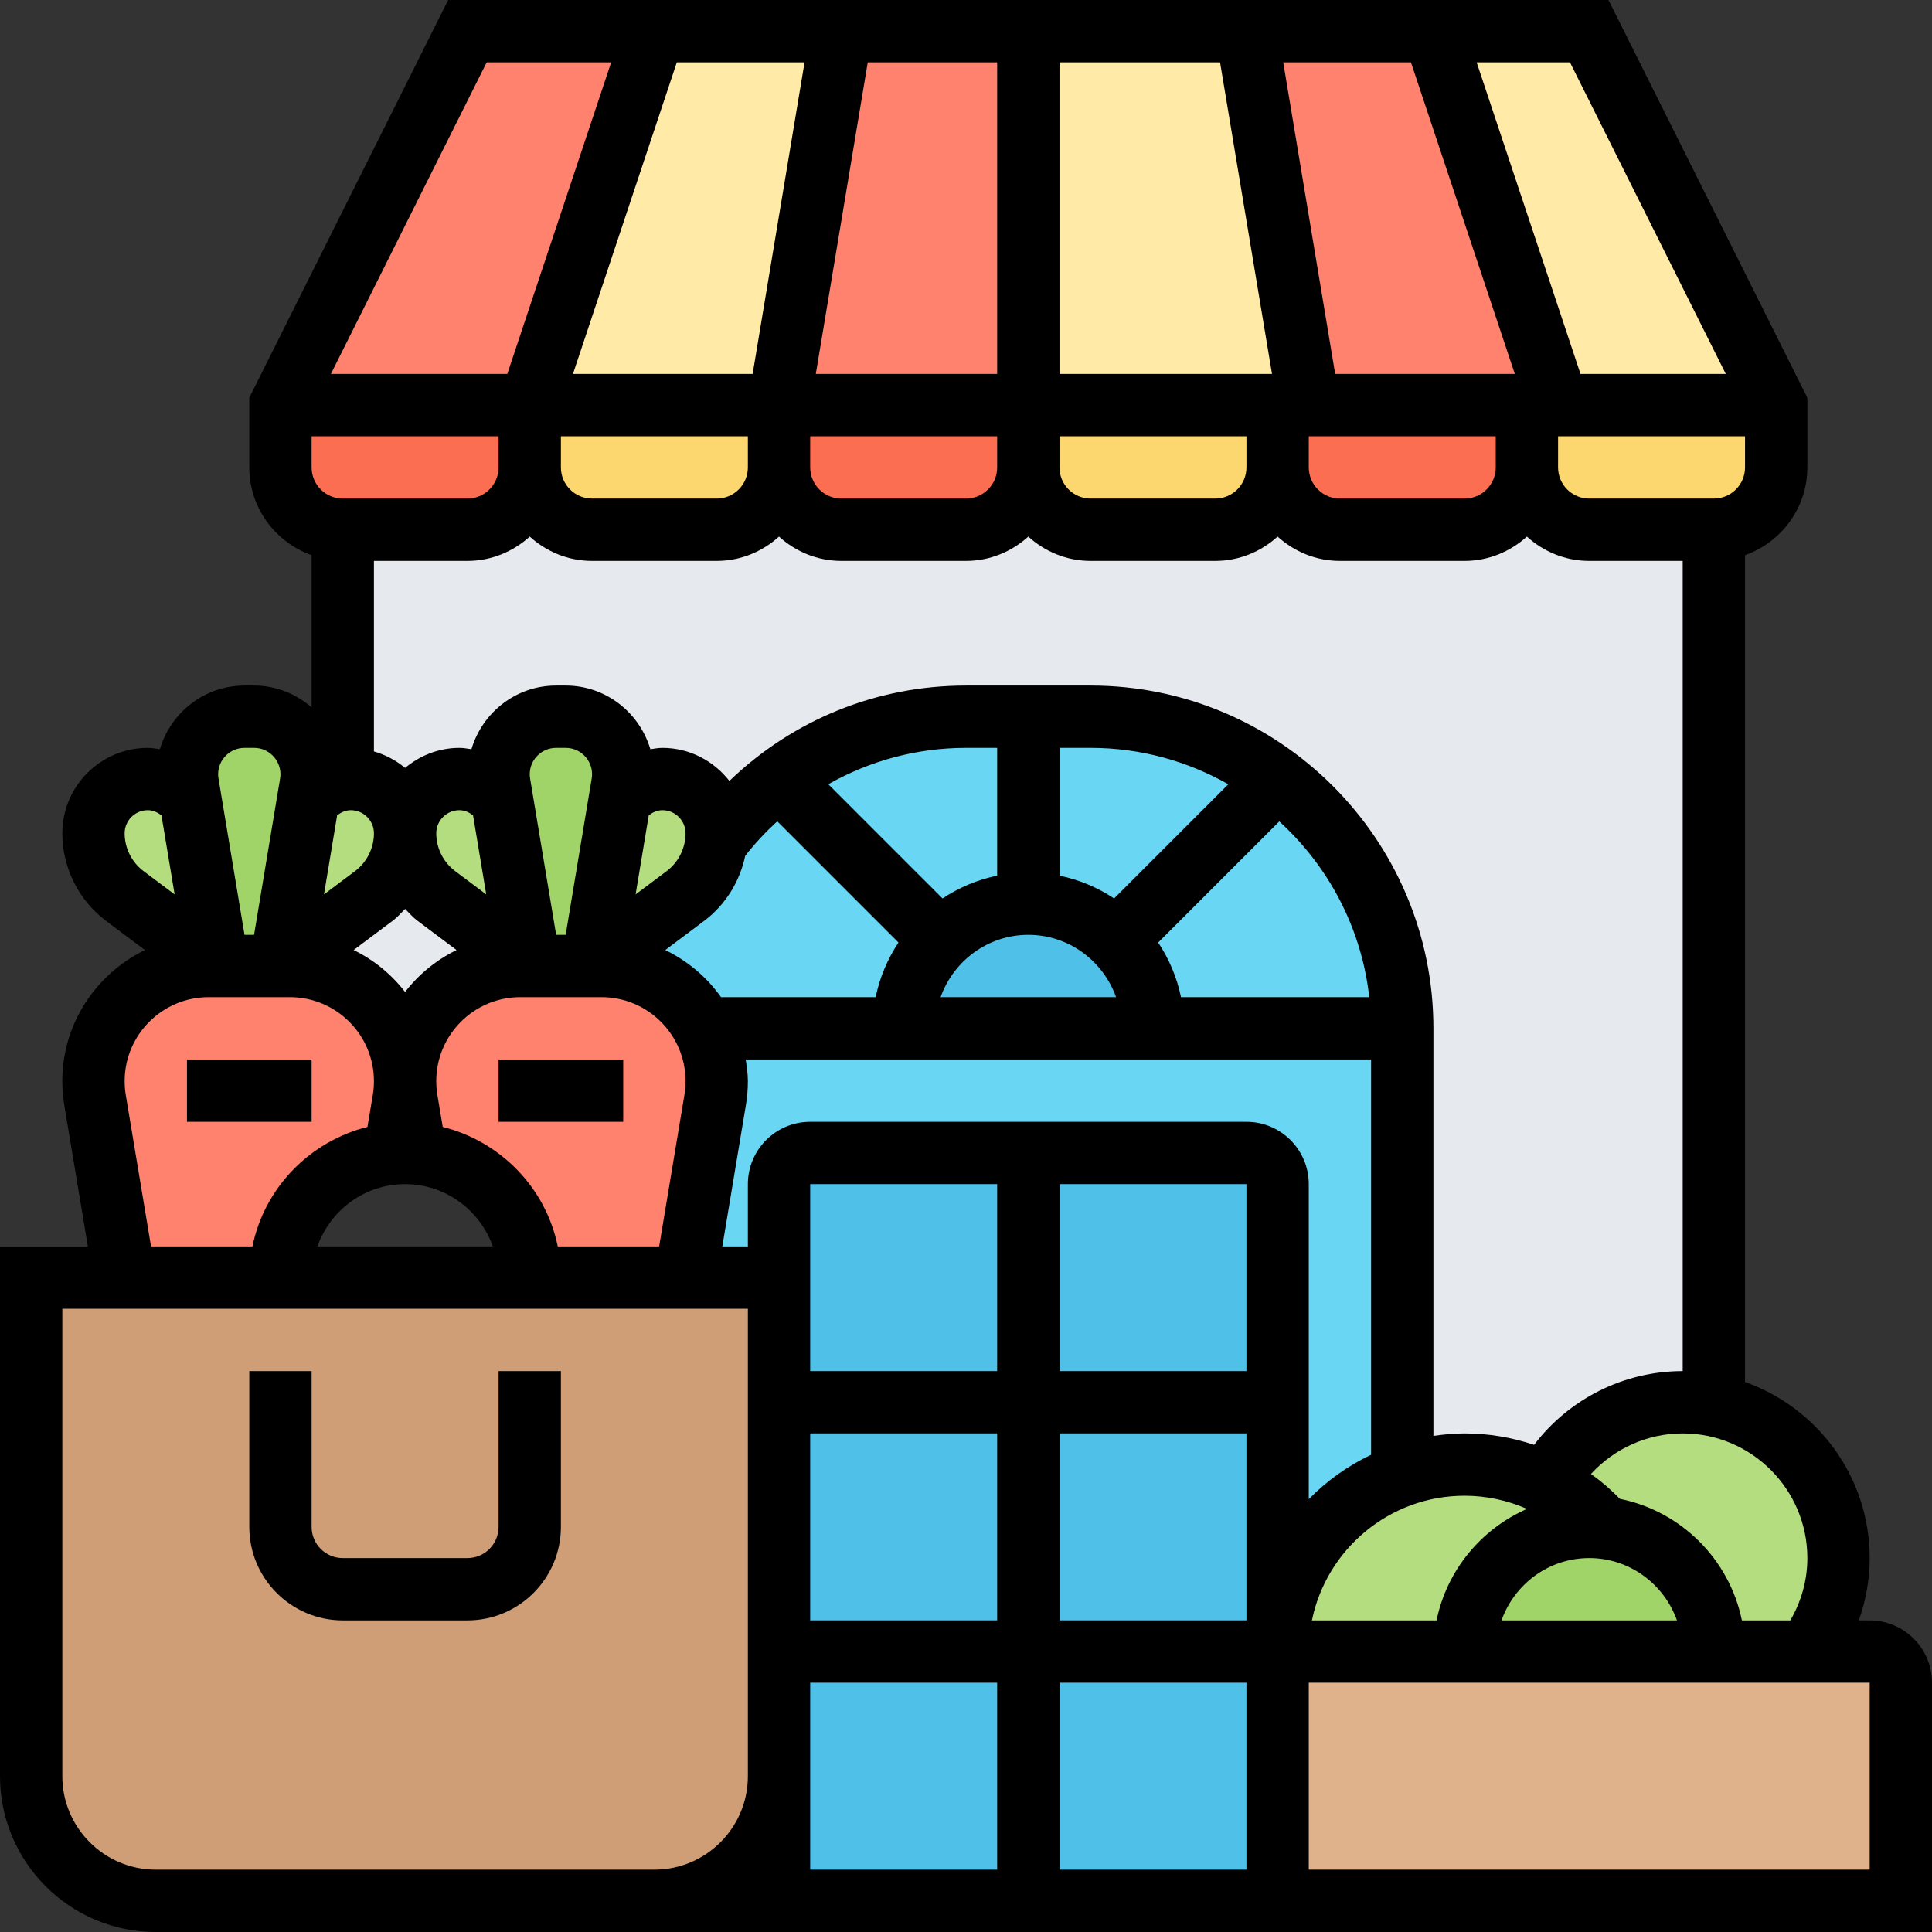
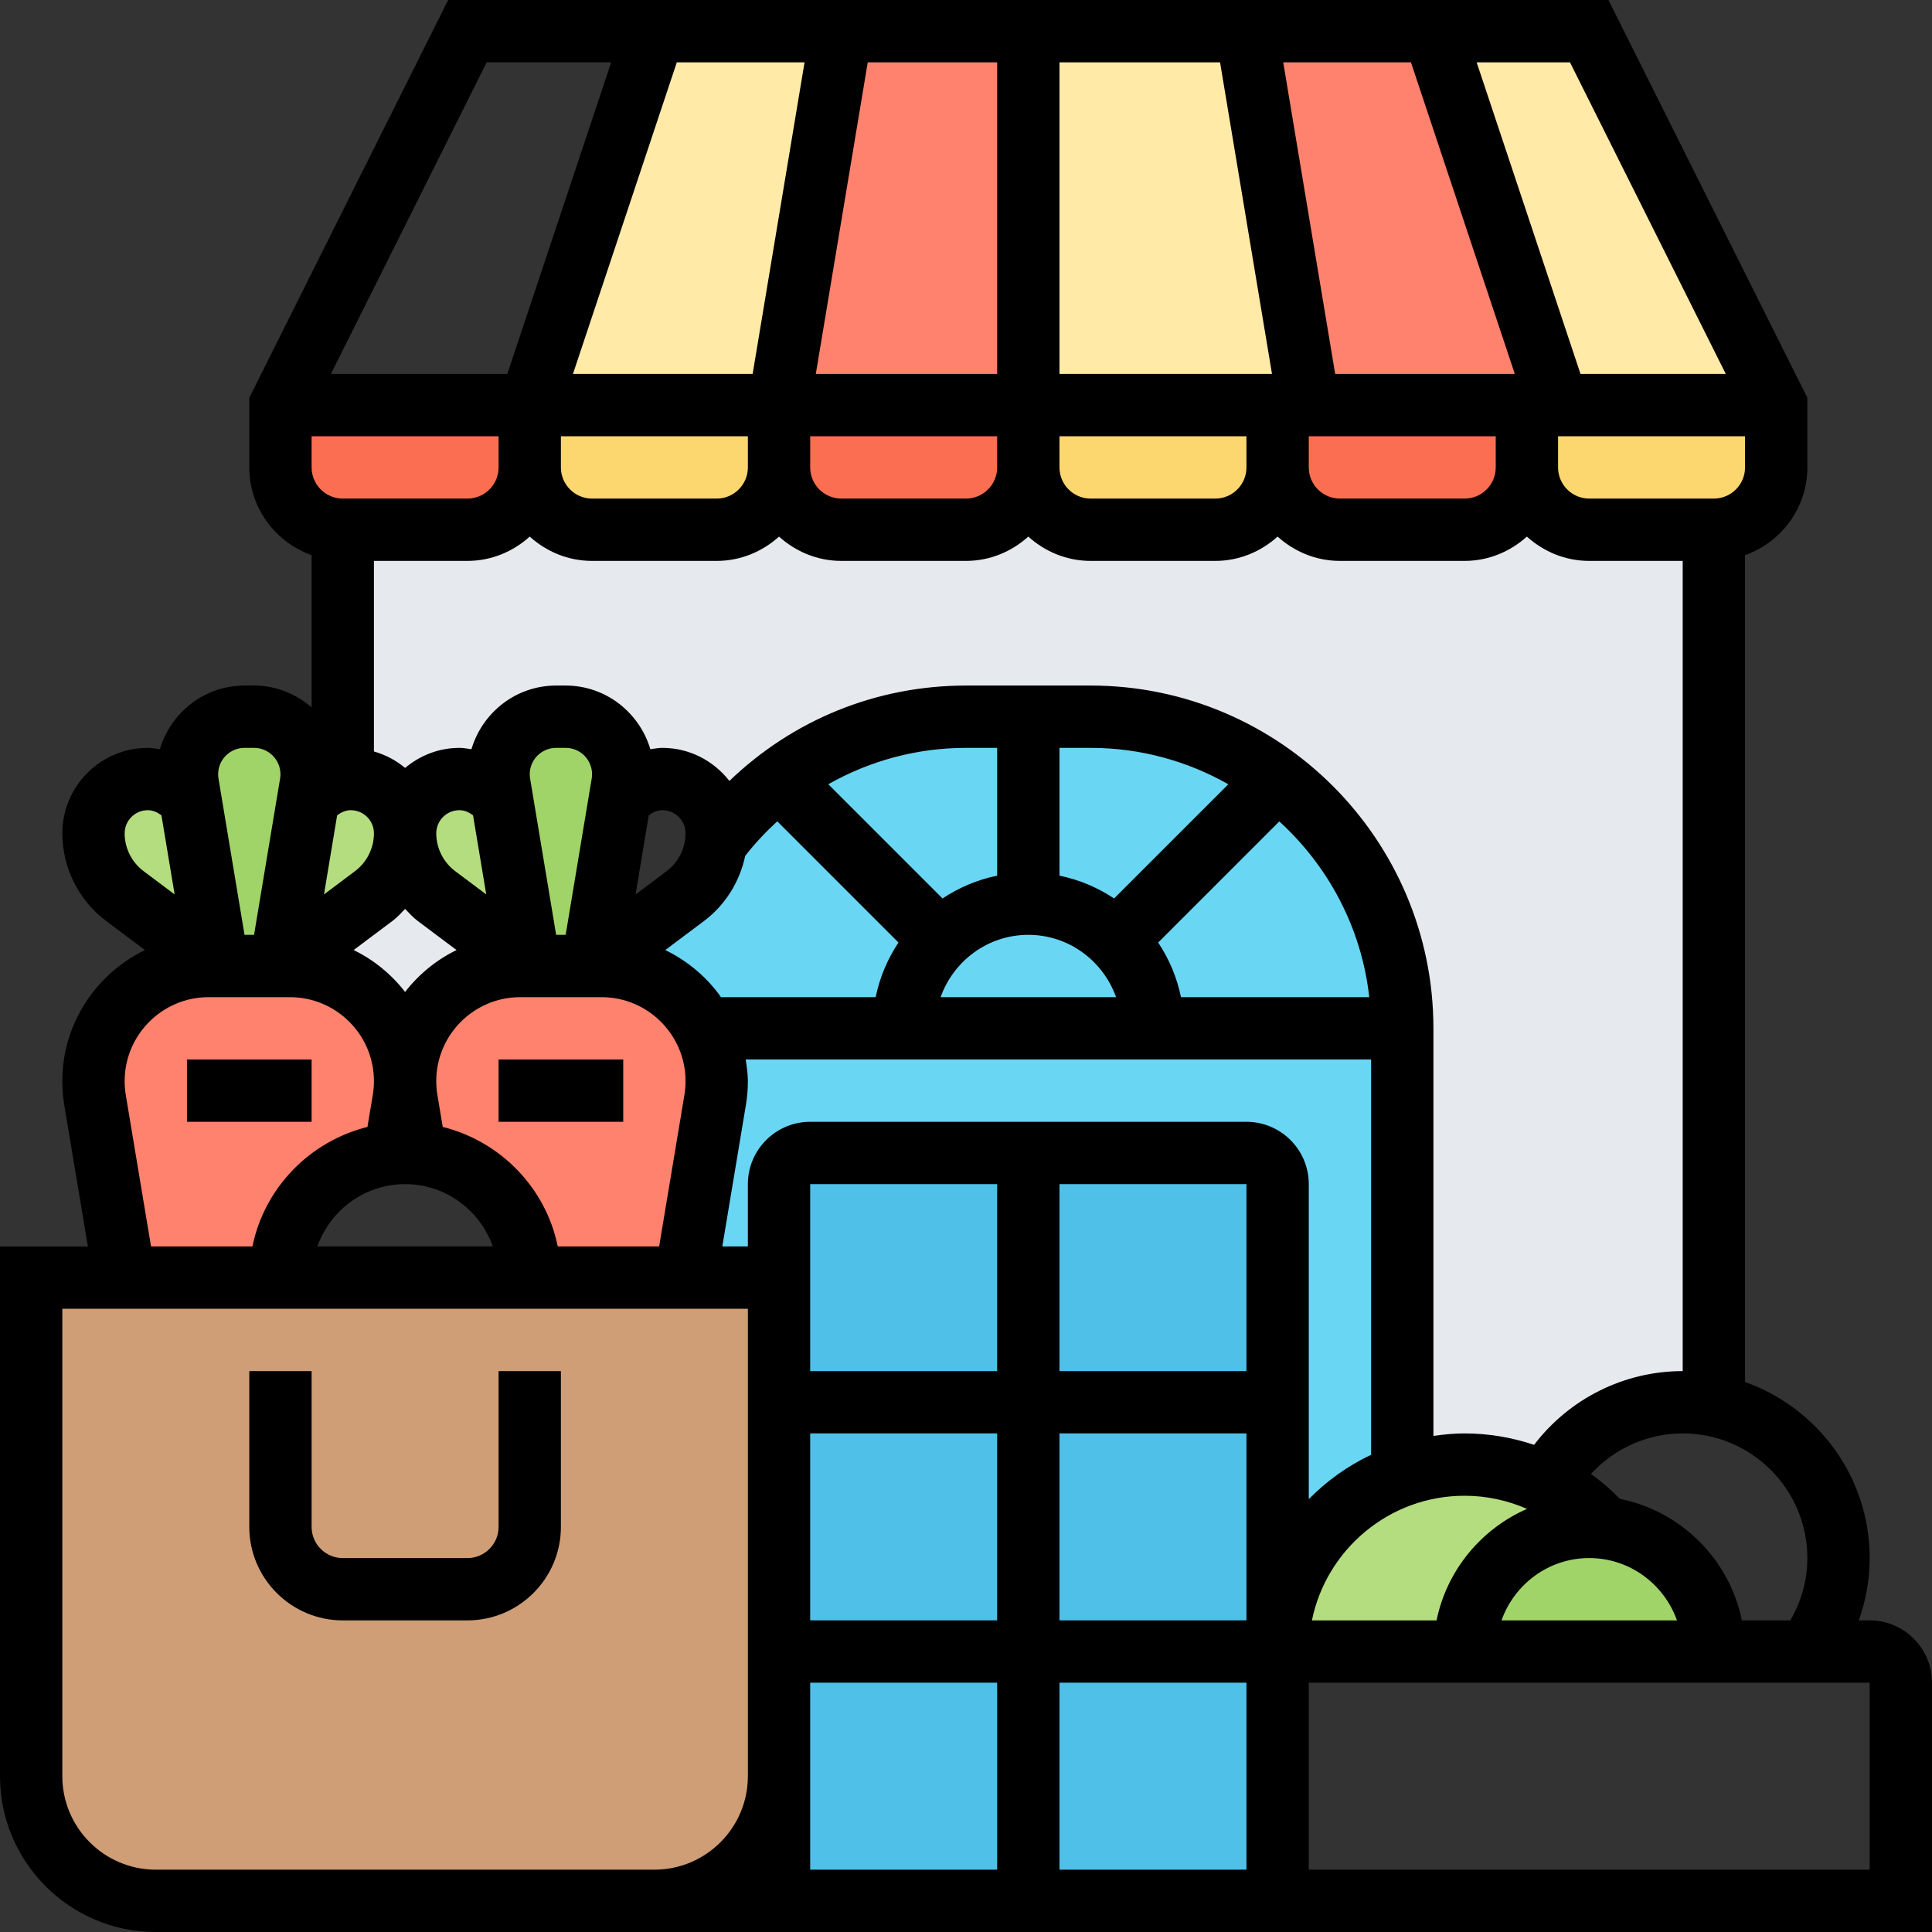
<svg xmlns="http://www.w3.org/2000/svg" id="_x33_0" enable-background="new 0 0 62 62" height="512" viewBox="0 0 62 62" width="512">
  <rect x="0" y="0" width="62" height="62" fill="#333333" stroke="none" />
  <g>
    <g>
      <g>
        <g>
          <path d="m11.99 28.75-2.99 2.25h.31c2.04 0 3.69 1.65 3.69 3.69 0-1.02.41-1.94 1.08-2.61s1.59-1.08 2.61-1.08h.31l-2.99-2.25c-.64-.47-1.01-1.22-1.01-2.01 0 .79-.37 1.54-1.01 2.01z" fill="#e6e9ed" />
        </g>
        <g>
          <path d="m51 17c-1.1 0-2-.9-2-2 0 1.1-.9 2-2 2h-4c-1.1 0-2-.9-2-2 0 1.1-.9 2-2 2h-4c-1.1 0-2-.9-2-2 0 1.1-.9 2-2 2h-4c-1.1 0-2-.9-2-2 0 1.1-.9 2-2 2h-4c-1.1 0-2-.9-2-2 0 1.1-.9 2-2 2h-4v8.02c.08-.01.17-.02.26-.02.96 0 1.74.78 1.74 1.74 0-.96.78-1.74 1.74-1.74.55 0 1.05.25 1.37.66l-.08-.51c-.02-.1-.03-.2-.03-.3 0-1.02.83-1.85 1.85-1.85h.3c1.02 0 1.85.83 1.85 1.85 0 .1-.01.2-.03.3l-.08.51c.32-.41.82-.66 1.37-.66.96 0 1.74.78 1.74 1.74 0 .1-.01.19-.02.28 1.83-2.44 4.74-4.02 8.02-4.02h4c5.52 0 10 4.48 10 10v14.34c.63-.22 1.3-.34 2-.34.94 0 1.82.22 2.61.6.85-1.55 2.5-2.6 4.39-2.6.34 0 .67.03.99.1l.01-.1v-28z" fill="#e6e9ed" />
        </g>
      </g>
      <g>
-         <path d="m61 54v7h-20v-8h6 8 3 2c.55 0 1 .45 1 1z" fill="#dfb28b" />
-       </g>
+         </g>
      <g>
-         <path d="m59 50c0 1.13-.37 2.16-1 3h-3c0-2.04-1.53-3.72-3.5-3.97-.52-.59-1.17-1.08-1.89-1.43.85-1.55 2.5-2.6 4.39-2.6.34 0 .67.03.99.1 2.29.46 4.01 2.48 4.01 4.9z" fill="#b4dd7f" />
-       </g>
+         </g>
      <g>
        <path d="m49.61 47.6c.72.35 1.37.84 1.89 1.43-.16-.02-.33-.03-.5-.03-2.21 0-4 1.79-4 4h-6c0-2.61 1.67-4.84 4-5.66.63-.22 1.3-.34 2-.34.94 0 1.82.22 2.61.6z" fill="#b4dd7f" />
      </g>
      <g>
        <path d="m55 53h-8c0-2.21 1.79-4 4-4 .17 0 .34.01.5.03 1.97.25 3.5 1.93 3.5 3.97z" fill="#a0d468" />
      </g>
      <g>
        <path d="m41 53v8h-16v-4-16-3c0-.55.45-1 1-1h14c.55 0 1 .45 1 1z" fill="#4fc1e9" />
      </g>
      <g>
        <path d="m12.66 37.02c-2.05.17-3.66 1.88-3.66 3.98h-5l-.95-5.7c-.03-.2-.05-.4-.05-.61 0-1.02.41-1.94 1.08-2.61s1.59-1.08 2.61-1.08h.31 2 .31c2.04 0 3.69 1.65 3.69 3.69 0 .21-.02.41-.05.61l-.29 1.71z" fill="#ff826e" />
      </g>
      <g>
        <path d="m22.95 35.3-.95 5.7h-5c0-1.1-.45-2.1-1.17-2.83-.65-.65-1.53-1.07-2.49-1.15v-.01l-.29-1.71c-.03-.2-.05-.4-.05-.61 0-1.02.41-1.94 1.08-2.61s1.59-1.08 2.61-1.08h.31 2 .31c1.43 0 2.67.81 3.28 2 .26.51.41 1.08.41 1.69 0 .21-.02.41-.05.61z" fill="#ff826e" />
      </g>
      <g>
        <path d="m9 41h8 5 3v16c0 2.21-1.79 4-4 4h-16c-2.21 0-4-1.79-4-4v-16h3z" fill="#cf9e76" />
      </g>
      <g>
        <path d="m19.97 25.15-.08.51-.89 5.34h-2l-.89-5.34-.08-.51c-.02-.1-.03-.2-.03-.3 0-1.02.83-1.85 1.85-1.85h.3c1.02 0 1.85.83 1.85 1.85 0 .1-.01.2-.03.3z" fill="#a0d468" />
      </g>
      <g>
        <path d="m9.97 25.15-.08.51-.89 5.34h-2l-.89-5.34-.08-.51c-.02-.1-.03-.2-.03-.3 0-1.02.83-1.85 1.85-1.85h.3c1.02 0 1.85.83 1.85 1.85 0 .1-.01.2-.03.3z" fill="#a0d468" />
      </g>
      <g>
-         <path d="m23 26.74c0 .1-.01.19-.02.28-.07.69-.43 1.32-.99 1.73l-2.99 2.25.89-5.34c.32-.41.82-.66 1.37-.66.96 0 1.74.78 1.74 1.74z" fill="#b4dd7f" />
-       </g>
+         </g>
      <g>
        <path d="m16.11 25.66.89 5.34-2.99-2.25c-.64-.47-1.01-1.22-1.01-2.01 0-.96.78-1.74 1.74-1.74.55 0 1.05.25 1.37.66z" fill="#b4dd7f" />
      </g>
      <g>
        <path d="m13 26.74c0 .79-.37 1.54-1.01 2.01l-2.99 2.25.89-5.34c.27-.34.66-.57 1.11-.64.08-.01.17-.02.26-.02.96 0 1.74.78 1.74 1.74z" fill="#b4dd7f" />
      </g>
      <g>
        <path d="m6.11 25.66.89 5.34-2.99-2.25c-.64-.47-1.01-1.22-1.01-2.01 0-.96.78-1.74 1.74-1.74.55 0 1.05.25 1.37.66z" fill="#b4dd7f" />
      </g>
      <g>
        <path d="m35 23h-4c-3.28 0-6.19 1.58-8.02 4.02-.07.69-.43 1.32-.99 1.73l-2.99 2.25h.31c1.43 0 2.67.81 3.28 2 .26.51.41 1.08.41 1.69 0 .21-.02.41-.05.61l-.95 5.7h3v-3c0-.55.45-1 1-1h14c.55 0 1 .45 1 1v15c0-2.61 1.67-4.84 4-5.66v-14.34c0-5.52-4.48-10-10-10z" fill="#69d6f4" />
      </g>
      <g>
-         <path d="m37 33h-8c0-2.21 1.79-4 4-4s4 1.79 4 4z" fill="#4fc1e9" />
-       </g>
+         </g>
      <g>
        <path d="m46 1 4 12h-1-7l-2-12z" fill="#ff826e" />
      </g>
      <g>
        <path d="m33 1v12h-8l2-12z" fill="#ff826e" />
      </g>
      <g>
-         <path d="m21 1-4 12h-8l6-12z" fill="#ff826e" />
-       </g>
+         </g>
      <g>
        <path d="m51 1 6 12h-7l-4-12z" fill="#ffeaa7" />
      </g>
      <g>
        <path d="m40 1 2 12h-1-8v-12z" fill="#ffeaa7" />
      </g>
      <g>
        <path d="m27 1-2 12h-8l4-12z" fill="#ffeaa7" />
      </g>
      <g>
        <path d="m50 13h7v2c0 1.1-.9 2-2 2h-4c-1.1 0-2-.9-2-2v-2z" fill="#fcd770" />
      </g>
      <g>
        <path d="m41 13v2c0 1.1-.9 2-2 2h-4c-1.1 0-2-.9-2-2v-2z" fill="#fcd770" />
      </g>
      <g>
        <path d="m25 13v2c0 1.1-.9 2-2 2h-4c-1.1 0-2-.9-2-2v-2z" fill="#fcd770" />
      </g>
      <g>
        <path d="m49 13v2c0 1.1-.9 2-2 2h-4c-1.1 0-2-.9-2-2v-2h1z" fill="#fc6e51" />
      </g>
      <g>
        <path d="m33 13v2c0 1.1-.9 2-2 2h-4c-1.1 0-2-.9-2-2v-2z" fill="#fc6e51" />
      </g>
      <g>
        <path d="m17 13v2c0 1.1-.9 2-2 2h-4c-1.1 0-2-.9-2-2v-2z" fill="#fc6e51" />
      </g>
    </g>
    <g>
      <path d="m16 49c0 .552-.448 1-1 1h-4c-.552 0-1-.448-1-1v-5h-2v5c0 1.654 1.346 3 3 3h4c1.654 0 3-1.346 3-3v-5h-2z" />
      <path d="m6 34h4v2h-4z" />
      <path d="m16 34h4v2h-4z" />
      <path d="m60 52h-.349c.226-.636.349-1.308.349-2 0-2.607-1.673-4.824-4-5.65v-26.534c1.161-.414 2-1.514 2-2.816v-2.236l-6.382-12.764h-37.236l-6.382 12.764v2.236c0 1.302.839 2.402 2 2.816v4.883c-.499-.43-1.139-.699-1.847-.699h-.306c-1.289 0-2.368.867-2.717 2.043-.128-.018-.255-.043-.387-.043-1.513 0-2.743 1.23-2.743 2.743 0 1.101.525 2.151 1.405 2.811l1.246.934c-1.563.763-2.651 2.353-2.651 4.206 0 .258.021.516.063.771l.757 4.535h-2.82v17c0 2.757 2.243 5 5 5h57v-8c0-1.103-.897-2-2-2zm-2-2c0 .713-.194 1.394-.547 2h-1.554c-.4-1.961-1.951-3.506-3.914-3.9-.289-.294-.597-.563-.929-.799.748-.816 1.809-1.301 2.944-1.301 2.206 0 4 1.794 4 4zm-32 4h6v6h-6zm-14.651-23.512 1.246-.934c.151-.113.276-.251.405-.386.129.134.254.273.405.386l1.246.934c-.65.317-1.211.778-1.651 1.345-.44-.567-1.001-1.028-1.651-1.345zm-.53-4.323c.128-.097.273-.165.438-.165.41 0 .743.333.743.743 0 .474-.227.927-.604 1.211l-.999.749zm4.362 0 .423 2.538-.999-.749c-.378-.284-.605-.737-.605-1.211 0-.41.333-.743.743-.743.165 0 .31.068.438.165zm5.638 0c.128-.097.273-.165.438-.165.41 0 .743.333.743.743 0 .474-.227.927-.604 1.211l-.999.749zm1.776 3.389c.684-.513 1.145-1.264 1.32-2.09.315-.403.66-.769 1.028-1.107l3.89 3.89c-.348.524-.602 1.116-.732 1.753h-4.963c-.456-.646-1.073-1.163-1.789-1.512zm10.405.446c1.302 0 2.402.839 2.816 2h-5.631c.413-1.161 1.513-2 2.815-2zm4.899 2c-.13-.637-.384-1.229-.732-1.753l3.887-3.887c1.573 1.435 2.639 3.413 2.887 5.64zm-2.146-3.167c-.524-.348-1.116-.602-1.753-.732v-4.101h1c1.606 0 3.112.428 4.418 1.168zm-3.753-.732c-.637.13-1.229.384-1.753.732l-3.666-3.666c1.327-.75 2.833-1.167 4.419-1.167h1zm-13.012-3.115-.835 5.014h-.306l-.835-5.014c-.008-.046-.012-.092-.012-.139 0-.467.38-.847.847-.847h.307c.466 0 .846.38.846.847 0 .047-.004.093-.012.139zm-5.988 13.014c1.302 0 2.402.839 2.816 2h-5.631c.413-1.161 1.513-2 2.815-2zm4.899 2c-.384-1.884-1.837-3.371-3.691-3.836l-.172-1.026c-.024-.147-.036-.295-.036-.444 0-1.485 1.209-2.694 2.694-2.694h2.611c1.486 0 2.695 1.209 2.695 2.694 0 .148-.012.297-.036.443l-.811 4.863zm6.031-6h20.07v12.685c-.749.357-1.426.839-2 1.426v-10.111c0-1.103-.897-2-2-2h-14c-1.103 0-2 .897-2 2v2h-.82l.756-4.535c.043-.255.064-.513.064-.771 0-.237-.036-.466-.07-.694zm16.07 10h-6v-6h6zm-8 0h-6v-6h6zm-6 2h6v6h-6zm8 0h6v6h-6zm0 8h6v6h-6zm13-6c.697 0 1.378.148 2.003.422-1.469.644-2.574 1.969-2.902 3.578h-4c.465-2.279 2.485-4 4.899-4zm4 2c1.302 0 2.402.839 2.816 2h-5.631c.413-1.161 1.513-2 2.815-2zm-1.769-3.633c-.712-.239-1.464-.367-2.231-.367-.34 0-.672.033-1 .08v-13.08c0-6.065-4.935-11-11-11h-4c-2.884 0-5.561 1.107-7.593 3.061-.502-.641-1.274-1.061-2.15-1.061-.132 0-.258.025-.386.043-.35-1.176-1.429-2.043-2.718-2.043h-.307c-1.289 0-2.368.867-2.717 2.043-.127-.018-.254-.043-.386-.043-.665 0-1.268.247-1.743.643-.29-.241-.628-.422-1-.528v-6.115h3c.771 0 1.468-.301 2-.78.532.48 1.229.78 2 .78h4c.771 0 1.468-.301 2-.78.532.48 1.229.78 2 .78h4c.771 0 1.468-.301 2-.78.532.48 1.229.78 2 .78h4c.771 0 1.468-.301 2-.78.532.48 1.229.78 2 .78h4c.771 0 1.468-.301 2-.78.532.48 1.229.78 2 .78h3v26c-1.888 0-3.644.891-4.769 2.367zm-39.231-32.367h6v1c0 .552-.448 1-1 1h-4c-.552 0-1-.448-1-1zm8 0h6v1c0 .552-.448 1-1 1h-4c-.552 0-1-.448-1-1zm8 0h6v1c0 .552-.448 1-1 1h-4c-.552 0-1-.448-1-1zm8 0h6v1c0 .552-.448 1-1 1h-4c-.552 0-1-.448-1-1zm8 0h6v1c0 .552-.448 1-1 1h-4c-.552 0-1-.448-1-1zm.847-2-1.667-10h4.099l3.333 10zm-2.027 0h-6.82v-10h5.153zm-8.82 0h-5.82l1.667-10h4.153zm-7.847 0h-5.766l3.333-10h4.099zm30.847 4h-4c-.552 0-1-.448-1-1v-1h6v1c0 .552-.448 1-1 1zm.382-4h-4.662l-3.333-10h2.995zm-39.764-10h3.995l-3.333 10h-5.661zm-7.771 22h.307c.466 0 .846.38.846.847 0 .047-.004.094-.012.14l-.835 5.013h-.306l-.835-5.014c-.008-.046-.012-.092-.012-.139 0-.467.38-.847.847-.847zm-3.847 2.743c0-.41.333-.743.743-.743.164 0 .31.068.438.165l.423 2.538-.999-.749c-.378-.284-.605-.737-.605-1.211zm.036 8.396c-.024-.148-.036-.296-.036-.445 0-1.485 1.209-2.694 2.694-2.694h2.611c1.486 0 2.695 1.209 2.695 2.694 0 .148-.012.297-.036.442l-.172 1.028c-1.854.465-3.307 1.952-3.691 3.836h-3.254zm.964 24.861c-1.654 0-3-1.346-3-3v-15h22v15c0 1.654-1.346 3-3 3zm55 0h-18v-6h18z" />
    </g>
  </g>
</svg>